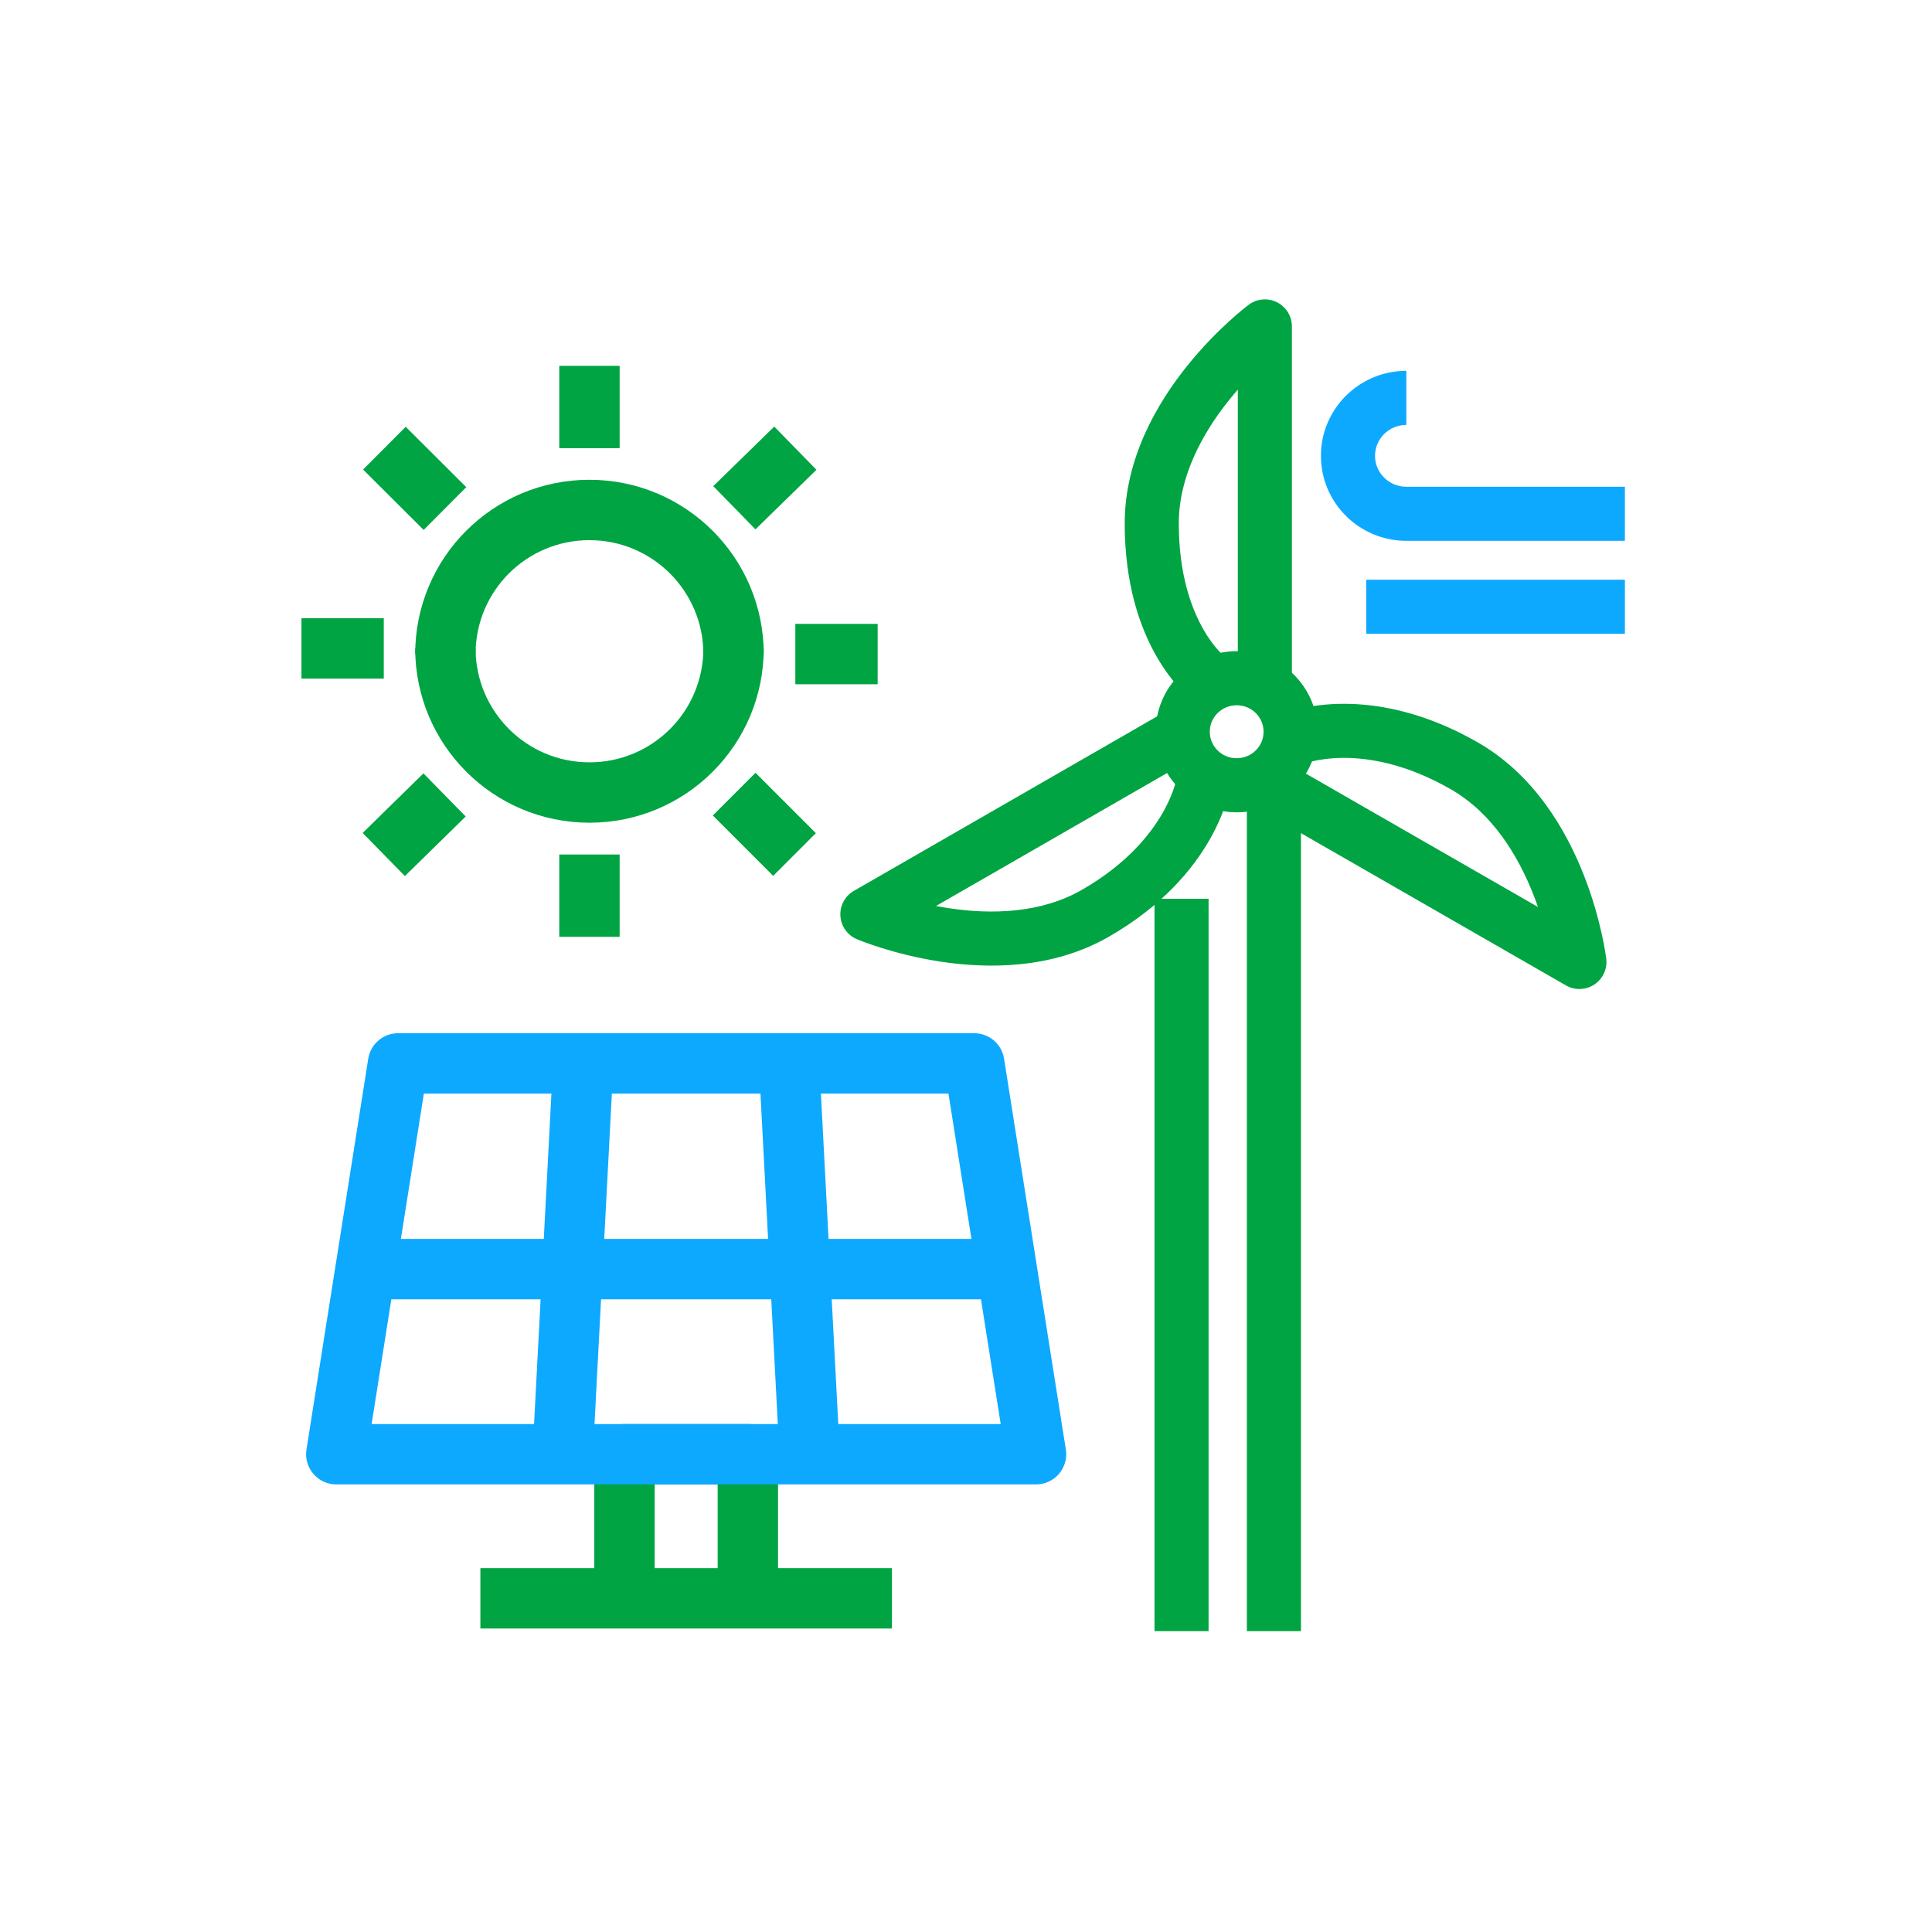
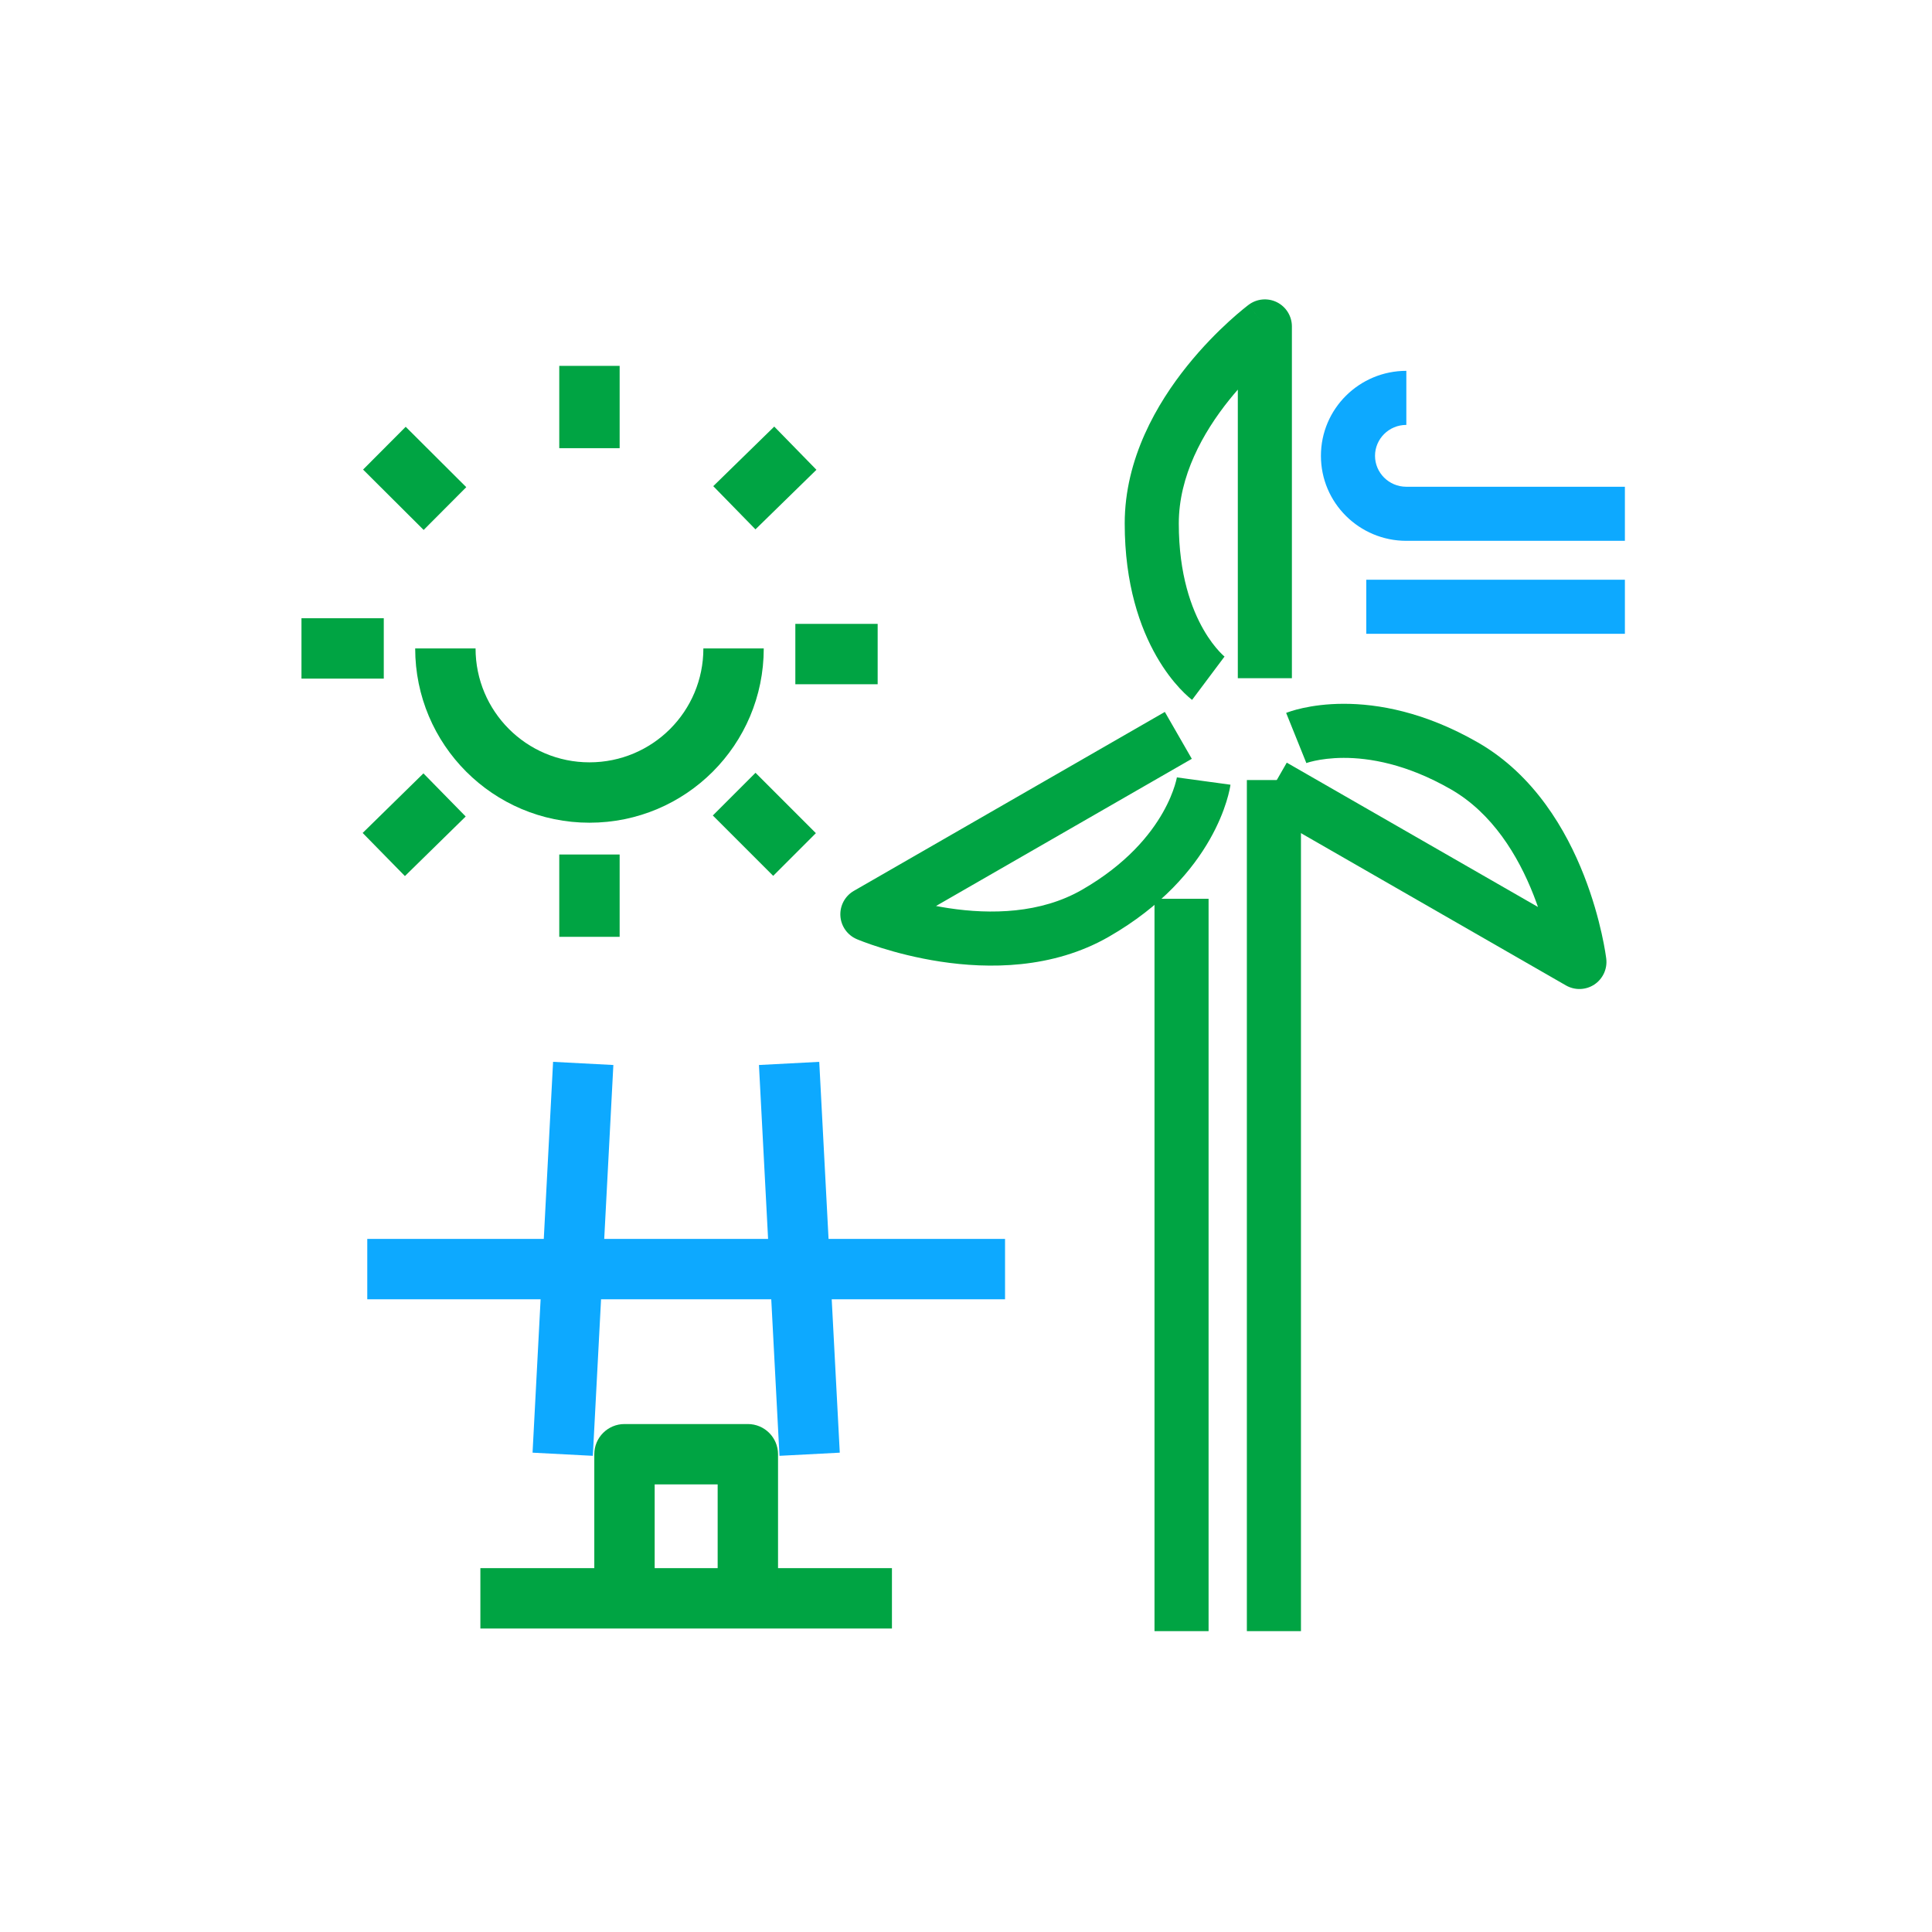
<svg xmlns="http://www.w3.org/2000/svg" width="120" height="120" viewBox="0 0 120 120" fill="none">
  <path fill-rule="evenodd" clip-rule="evenodd" d="M79.315 18.773C79.883 19.058 80.242 19.639 80.242 20.275V42.125H76.883V24.2C76.71 24.399 76.534 24.608 76.359 24.825C74.707 26.881 73.217 29.572 73.217 32.513C73.217 35.71 74.017 37.825 74.75 39.103C75.12 39.748 75.481 40.193 75.733 40.464C75.859 40.6 75.957 40.692 76.015 40.744C76.044 40.77 76.063 40.785 76.071 40.791C76.074 40.794 76.075 40.794 76.072 40.793L76.066 40.788L76.061 40.784L76.059 40.782L76.057 40.781C76.056 40.78 76.055 40.78 75.05 42.125C74.045 43.47 74.044 43.47 74.043 43.469L74.041 43.468L74.037 43.465L74.028 43.458L74.007 43.442C73.992 43.43 73.973 43.415 73.951 43.397C73.906 43.361 73.85 43.313 73.783 43.254C73.649 43.135 73.473 42.967 73.269 42.747C72.862 42.308 72.345 41.66 71.837 40.775C70.814 38.994 69.858 36.303 69.858 32.513C69.858 28.465 71.88 25.037 73.741 22.721C74.685 21.546 75.626 20.609 76.332 19.964C76.686 19.641 76.984 19.389 77.197 19.215C77.303 19.127 77.389 19.059 77.45 19.012C77.481 18.988 77.505 18.969 77.523 18.955L77.545 18.939L77.552 18.933L77.555 18.931L77.556 18.93C77.557 18.93 77.557 18.93 78.562 20.275L77.557 18.93C78.066 18.549 78.747 18.489 79.315 18.773Z" fill="#00A443" />
  <path fill-rule="evenodd" clip-rule="evenodd" d="M83.452 43.714C85.581 43.711 88.486 44.214 91.8 46.119C95.32 48.143 97.292 51.597 98.377 54.361C98.928 55.763 99.272 57.043 99.48 57.974C99.584 58.441 99.655 58.824 99.7 59.095C99.722 59.23 99.739 59.338 99.749 59.415C99.755 59.453 99.759 59.484 99.762 59.506L99.766 59.533L99.767 59.542L99.767 59.547C99.767 59.548 99.767 59.548 98.1 59.75L99.767 59.547C99.844 60.178 99.557 60.8 99.027 61.151C98.497 61.501 97.814 61.523 97.263 61.206L78.251 50.281L79.924 47.369L95.526 56.334C95.442 56.091 95.35 55.842 95.251 55.589C94.289 53.14 92.692 50.507 90.125 49.031C87.351 47.436 85.031 47.071 83.457 47.073C82.665 47.075 82.049 47.17 81.649 47.257C81.449 47.301 81.303 47.343 81.217 47.37C81.174 47.384 81.145 47.394 81.133 47.399C81.126 47.401 81.124 47.402 81.125 47.401L81.13 47.399L81.135 47.397L81.138 47.396L81.14 47.395C81.141 47.395 81.142 47.395 80.513 45.838C79.883 44.28 79.884 44.28 79.885 44.279L79.887 44.279L79.891 44.277L79.901 44.273L79.925 44.264C79.944 44.257 79.966 44.248 79.993 44.239C80.047 44.219 80.119 44.195 80.207 44.167C80.383 44.111 80.625 44.043 80.93 43.976C81.538 43.843 82.393 43.716 83.452 43.714Z" fill="#00A443" />
  <path fill-rule="evenodd" clip-rule="evenodd" d="M53.037 55.332L72.35 44.219L74.025 47.131L58.137 56.273C58.392 56.322 58.655 56.367 58.925 56.408C61.54 56.805 64.633 56.745 67.2 55.269C69.969 53.677 71.442 51.847 72.223 50.475C72.617 49.783 72.841 49.198 72.964 48.803C73.026 48.606 73.062 48.457 73.082 48.367C73.091 48.322 73.097 48.292 73.099 48.278C73.1 48.273 73.1 48.27 73.101 48.27L73.1 48.275L73.099 48.281L73.099 48.284L73.098 48.285C73.098 48.286 73.098 48.287 74.763 48.513C76.427 48.738 76.427 48.739 76.427 48.74L76.426 48.742L76.426 48.746L76.424 48.756L76.42 48.782C76.417 48.802 76.413 48.826 76.409 48.854C76.399 48.911 76.385 48.986 76.365 49.077C76.326 49.258 76.264 49.505 76.171 49.804C75.984 50.402 75.669 51.213 75.142 52.138C74.083 53.997 72.193 56.273 68.875 58.181C65.355 60.205 61.366 60.176 58.421 59.729C56.927 59.502 55.642 59.159 54.729 58.872C54.271 58.728 53.903 58.598 53.645 58.501C53.516 58.453 53.414 58.413 53.342 58.384C53.306 58.37 53.277 58.358 53.256 58.349L53.231 58.339L53.222 58.335L53.218 58.333C53.218 58.333 53.217 58.333 53.875 56.788L53.218 58.333C52.632 58.084 52.236 57.524 52.198 56.888C52.16 56.252 52.485 55.649 53.037 55.332Z" fill="#00A443" />
  <path fill-rule="evenodd" clip-rule="evenodd" d="M71.708 101.313V55.825H75.067V101.313H71.708Z" fill="#00A443" />
  <path fill-rule="evenodd" clip-rule="evenodd" d="M82.045 28.312C82.045 25.386 84.434 23.033 87.35 23.033V26.392C86.266 26.392 85.405 27.264 85.405 28.312C85.405 29.361 86.266 30.233 87.35 30.233H100.925V33.592H87.35C84.434 33.592 82.045 31.239 82.045 28.312Z" fill="#0DA9FF" />
  <path fill-rule="evenodd" clip-rule="evenodd" d="M100.925 39.367H84.862V36.008H100.925V39.367Z" fill="#0DA9FF" />
  <path fill-rule="evenodd" clip-rule="evenodd" d="M80.805 48.45V101.313H77.445V48.45H80.805Z" fill="#00A443" />
-   <path fill-rule="evenodd" clip-rule="evenodd" d="M71.783 45.45C71.783 42.673 74.047 40.445 76.812 40.445C79.578 40.445 81.842 42.673 81.842 45.45C81.842 48.227 79.578 50.455 76.812 50.455C74.047 50.455 71.783 48.227 71.783 45.45ZM76.812 43.805C75.878 43.805 75.142 44.552 75.142 45.45C75.142 46.348 75.878 47.095 76.812 47.095C77.747 47.095 78.483 46.348 78.483 45.45C78.483 44.552 77.747 43.805 76.812 43.805Z" fill="#00A443" />
  <path fill-rule="evenodd" clip-rule="evenodd" d="M34.737 27.837V22.725H38.487V27.837H34.737Z" fill="#00A443" />
  <path fill-rule="evenodd" clip-rule="evenodd" d="M44.302 30.196L48.09 26.496L50.71 29.179L46.923 32.879L44.302 30.196Z" fill="#00A443" />
  <path fill-rule="evenodd" clip-rule="evenodd" d="M23.837 42.15H18.725V38.4H23.837V42.15Z" fill="#00A443" />
-   <path fill-rule="evenodd" clip-rule="evenodd" d="M25.788 40.625C25.788 34.639 30.627 29.8 36.612 29.8C42.6 29.8 47.438 34.654 47.438 40.625H43.688C43.688 36.721 40.525 33.55 36.612 33.55C32.698 33.55 29.538 36.711 29.538 40.625H25.788Z" fill="#00A443" />
  <path fill-rule="evenodd" clip-rule="evenodd" d="M26.314 32.916L22.551 29.166L25.199 26.509L28.961 30.259L26.314 32.916Z" fill="#00A443" />
  <path fill-rule="evenodd" clip-rule="evenodd" d="M38.487 53.075V58.188H34.737V53.075H38.487Z" fill="#00A443" />
  <path fill-rule="evenodd" clip-rule="evenodd" d="M28.925 50.714L25.15 54.414L22.525 51.736L26.3 48.036L28.925 50.714Z" fill="#00A443" />
  <path fill-rule="evenodd" clip-rule="evenodd" d="M49.4 38.75H54.513V42.5H49.4V38.75Z" fill="#00A443" />
  <path fill-rule="evenodd" clip-rule="evenodd" d="M36.612 51.1C30.625 51.1 25.788 46.246 25.788 40.275H29.538C29.538 44.179 32.7 47.35 36.612 47.35C40.527 47.35 43.688 44.19 43.688 40.275H47.438C47.438 46.261 42.598 51.1 36.612 51.1Z" fill="#00A443" />
  <path fill-rule="evenodd" clip-rule="evenodd" d="M46.926 47.999L50.676 51.749L48.024 54.401L44.274 50.651L46.926 47.999Z" fill="#00A443" />
  <path fill-rule="evenodd" clip-rule="evenodd" d="M55.4 101.15H29.837V97.4H55.4V101.15Z" fill="#00A443" />
  <path fill-rule="evenodd" clip-rule="evenodd" d="M36.913 90.325C36.913 89.29 37.752 88.45 38.788 88.45H46.45C47.486 88.45 48.325 89.29 48.325 90.325V99.275H44.575V92.2H40.663V99.275H36.913V90.325Z" fill="#00A443" />
-   <path fill-rule="evenodd" clip-rule="evenodd" d="M22.873 65.757C23.017 64.846 23.802 64.175 24.725 64.175H60.513C61.435 64.175 62.221 64.846 62.364 65.757L66.202 90.032C66.288 90.574 66.132 91.126 65.776 91.543C65.419 91.96 64.898 92.2 64.35 92.2H20.887C20.339 92.2 19.818 91.96 19.462 91.543C19.106 91.126 18.95 90.574 19.035 90.032L22.873 65.757ZM26.327 67.925L23.082 88.45H62.155L58.911 67.925H26.327Z" fill="#0DA9FF" />
  <path fill-rule="evenodd" clip-rule="evenodd" d="M48.415 90.424L47.14 66.149L50.885 65.953L52.16 90.228L48.415 90.424Z" fill="#0DA9FF" />
  <path fill-rule="evenodd" clip-rule="evenodd" d="M22.812 76.951H62.425V80.701H22.812V76.951Z" fill="#0DA9FF" />
  <path fill-rule="evenodd" clip-rule="evenodd" d="M33.078 90.228L34.353 65.953L38.097 66.149L36.822 90.424L33.078 90.228Z" fill="#0DA9FF" />
</svg>